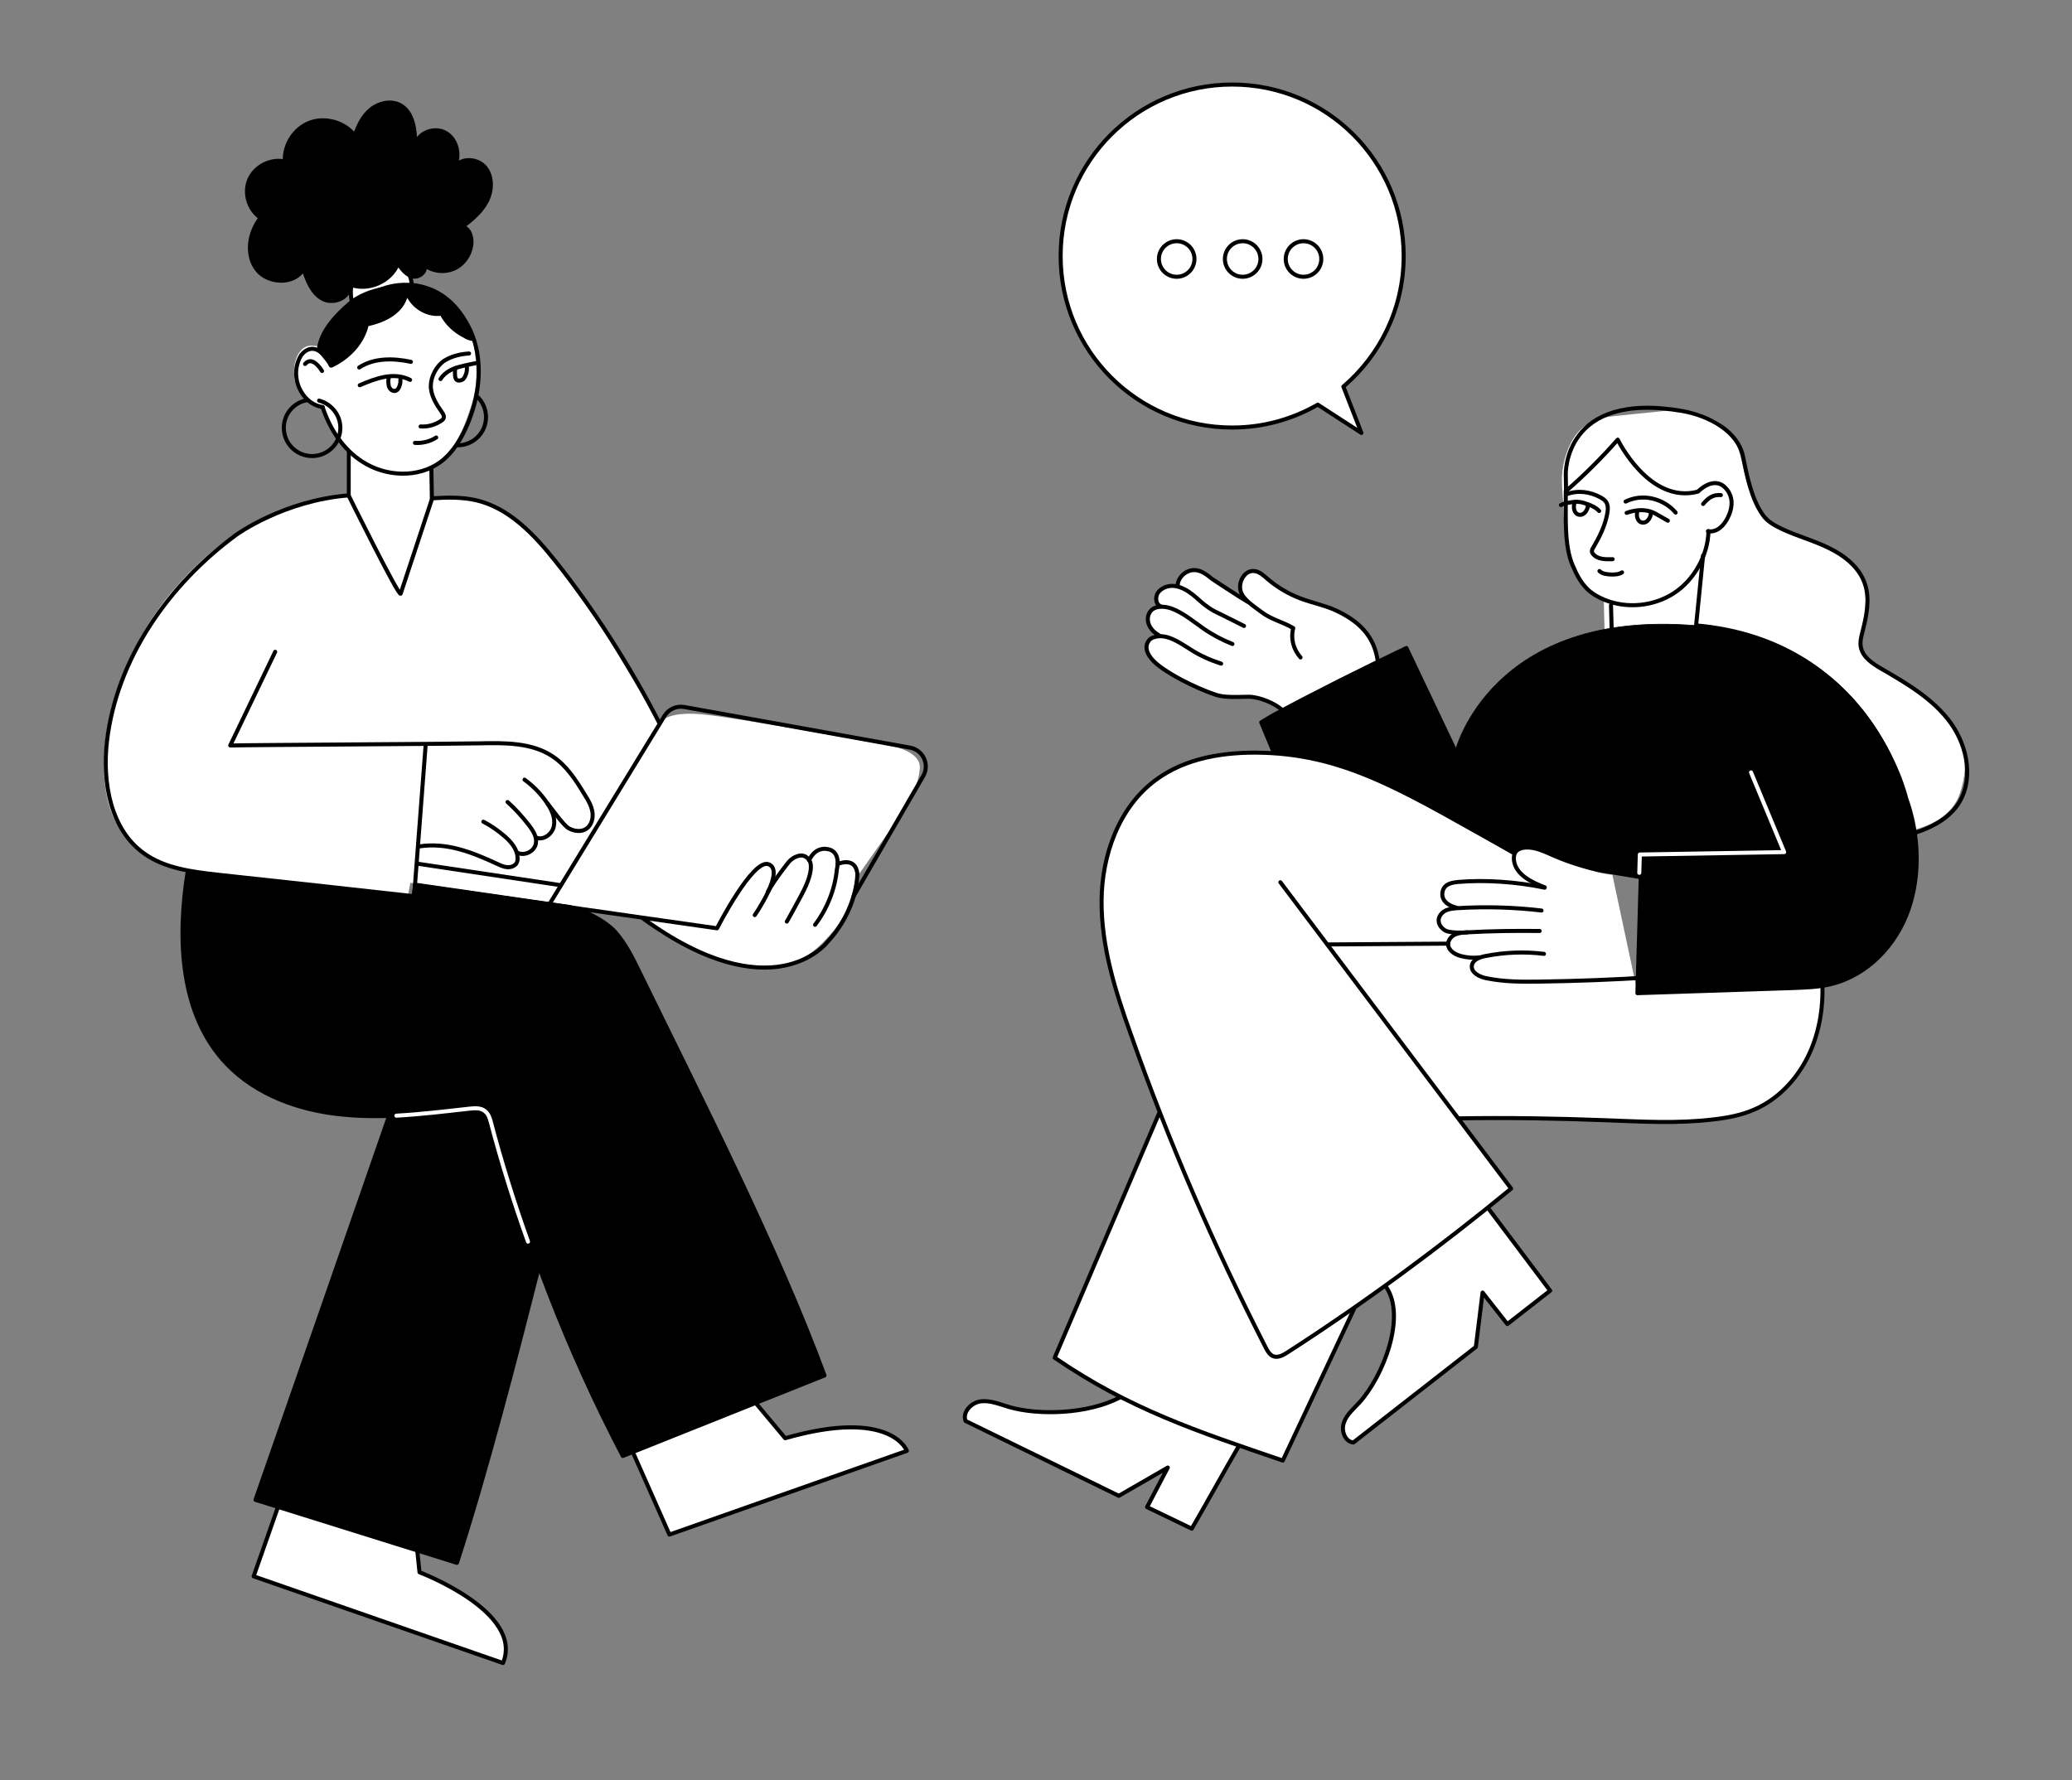
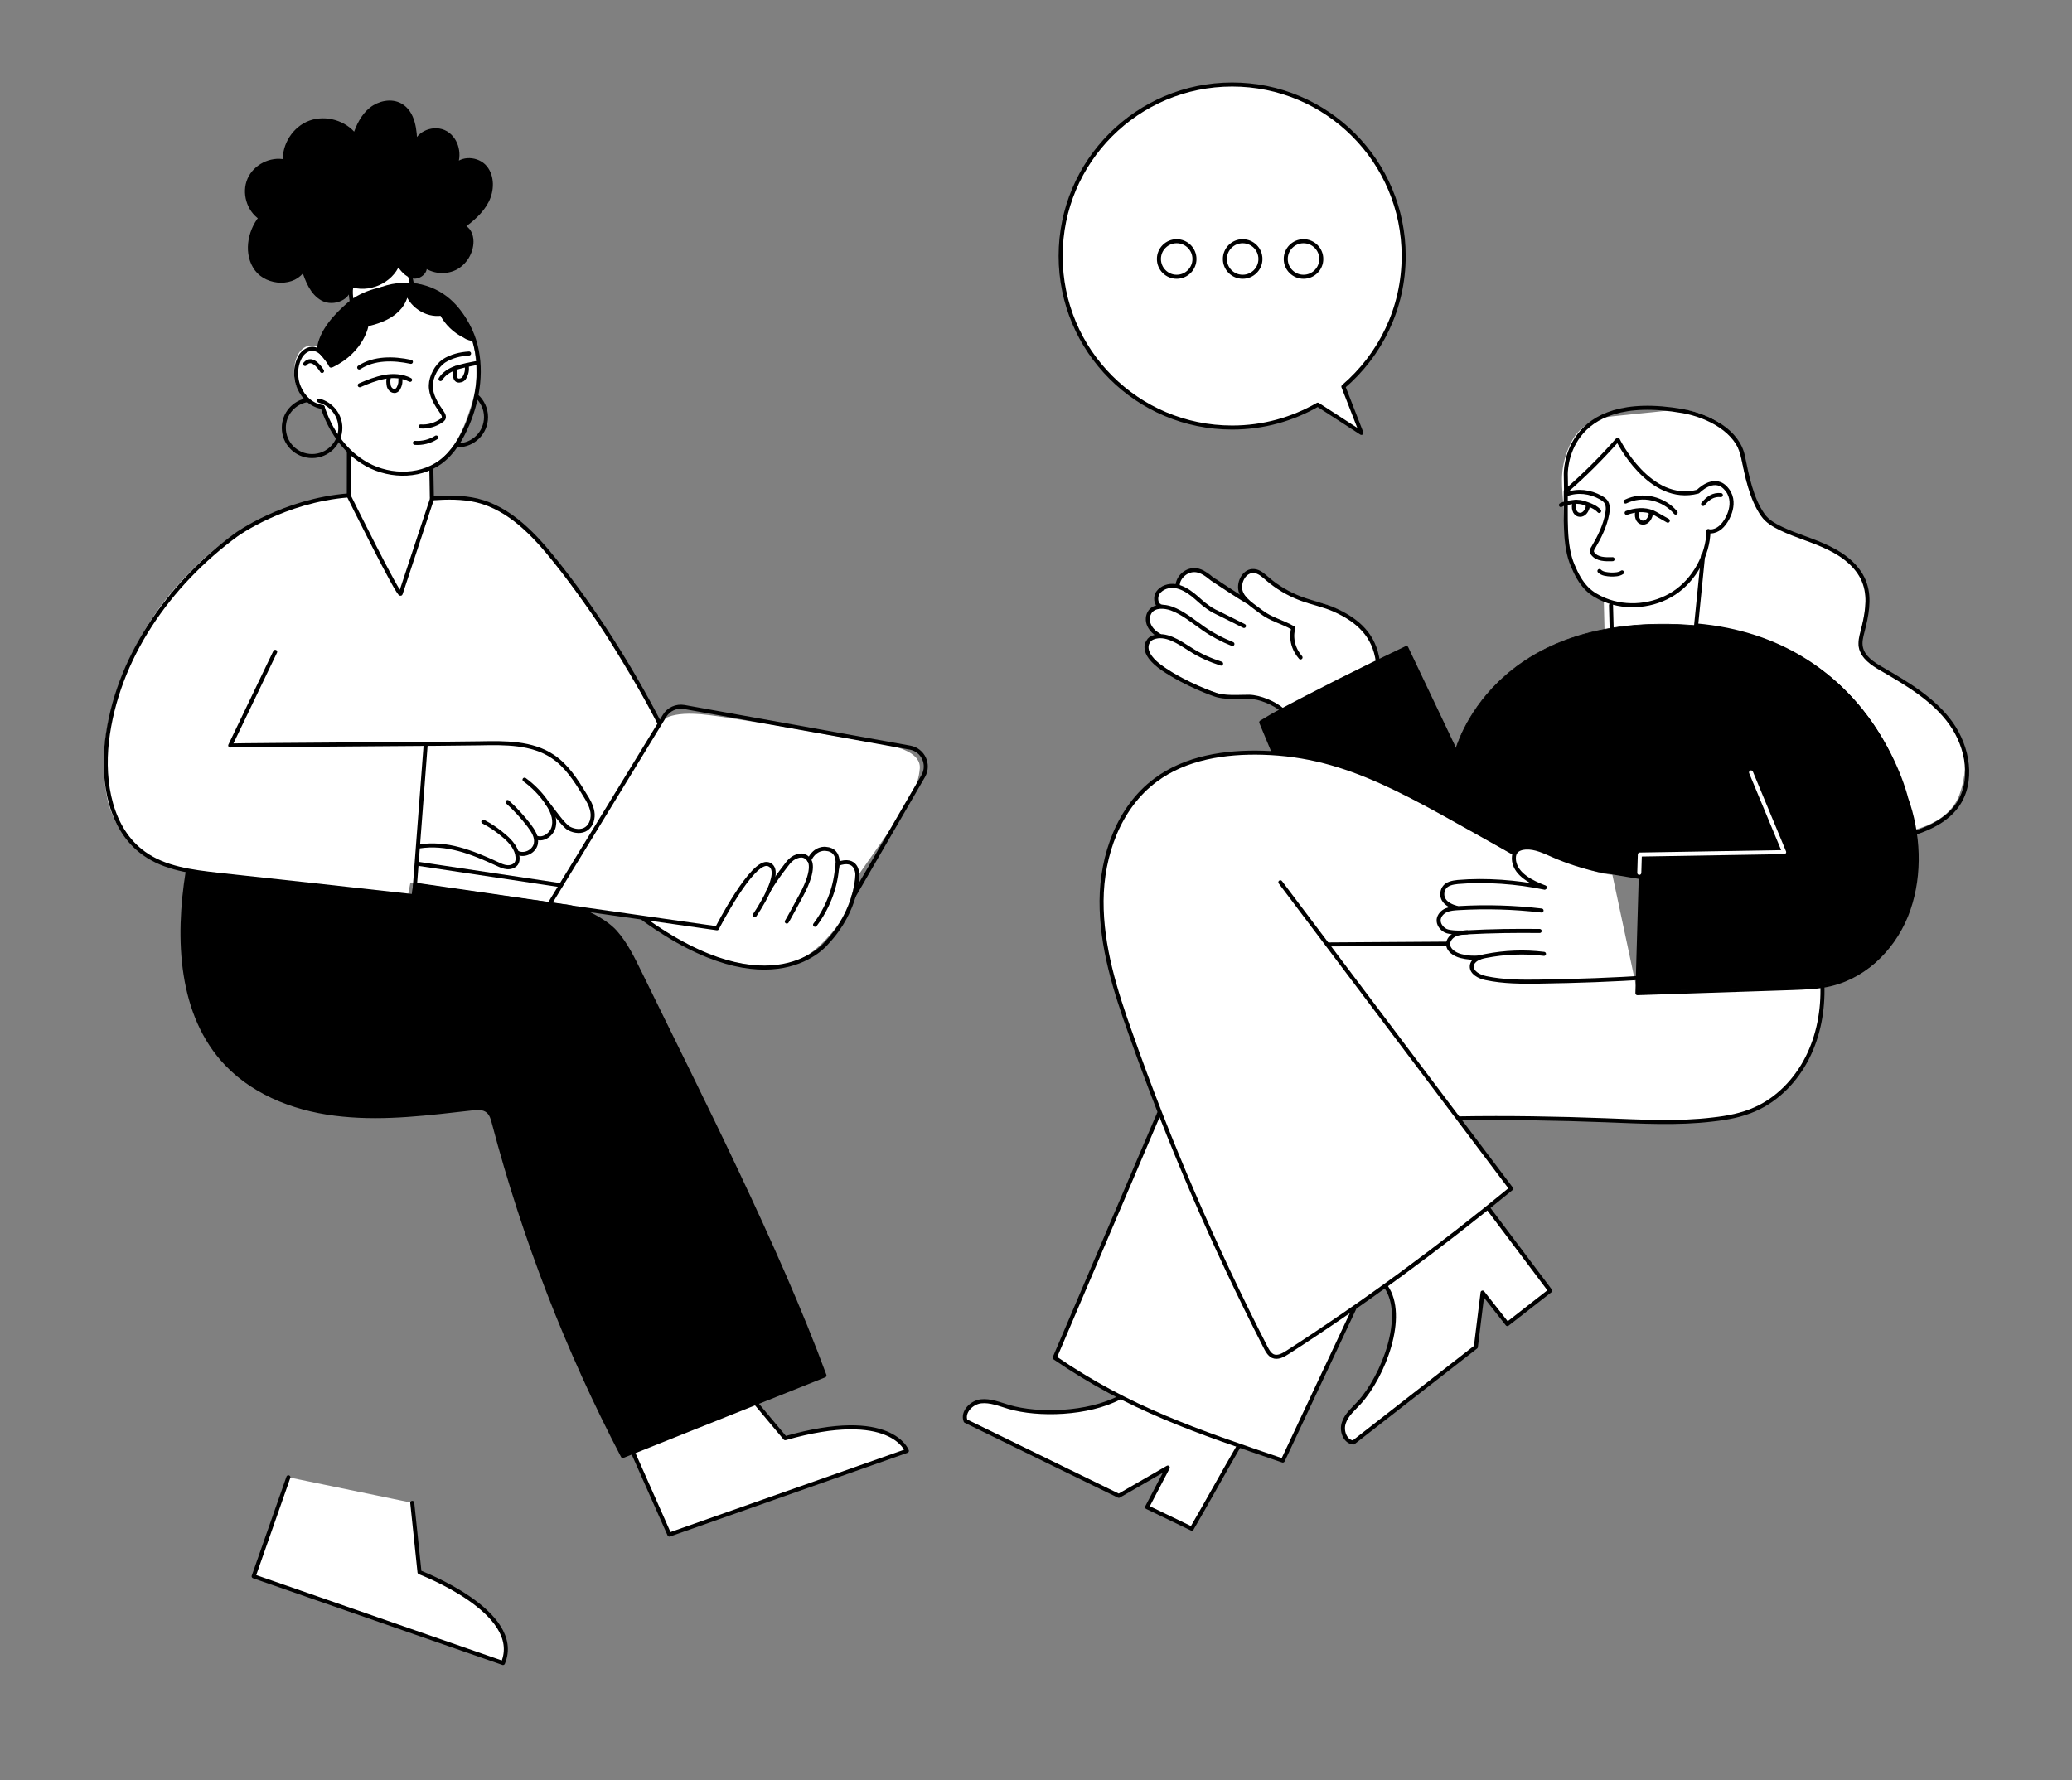
<svg xmlns="http://www.w3.org/2000/svg" id="Слой_1" x="0px" y="0px" viewBox="0 0 769.5 661.2" style="enable-background:new 0 0 769.5 661.2;" xml:space="preserve">
  <rect x="0" y="0" width="769.5" height="661.2" fill="#808080" stroke="none" />
  <style type="text/css"> .st0{display:none;opacity:0.2;} .st1{display:inline;fill:#FFFFFF;} .st2{display:inline;fill:#FFFFFF;stroke:#000000;stroke-width:1.5;stroke-linecap:round;stroke-linejoin:round;} .st3{display:inline;fill:none;stroke:#000000;stroke-width:1.5;stroke-miterlimit:10;} .st4{display:inline;stroke:#000000;stroke-width:1.5;stroke-miterlimit:10;} .st5{display:inline;fill:none;stroke:#FFFFFF;stroke-width:1.5;stroke-miterlimit:10;} .st6{display:inline;fill:#FFFFFF;stroke:#000000;stroke-width:1.5;stroke-miterlimit:10;} .st7{display:inline;stroke:#000000;stroke-width:0.25;stroke-miterlimit:10;} .st8{fill:#FFFFFF;} .st9{fill:#FFFFFF;stroke:#000000;stroke-width:1.5;stroke-linecap:round;stroke-linejoin:round;stroke-miterlimit:10;} .st10{fill:none;stroke:#000000;stroke-width:1.5;stroke-linecap:round;stroke-linejoin:round;stroke-miterlimit:10;} .st11{stroke:#000000;stroke-width:1.5;stroke-linecap:round;stroke-linejoin:round;stroke-miterlimit:10;} .st12{fill:none;stroke:#FFFFFF;stroke-width:1.5;stroke-linecap:round;stroke-linejoin:round;stroke-miterlimit:10;} .st13{stroke:#000000;stroke-width:0.25;stroke-linecap:round;stroke-linejoin:round;stroke-miterlimit:10;} </style>
  <g class="st0">
    <path class="st1" d="M74.2,325.4c0,0-28.6-1.5-34-27.3s7.7-57.4,24.3-76.9s36.8-33,64.7-35.9l-0.1-14.9l0.1-1.9 c0,0-7.7-9.1-9.8-16.1c0,0-8.6-2.8-9.6-9.7s1.8-13,6.6-12.6s10.7,1,10.7,1l3.5-18.6l-0.8-8.3l21.7-7.3l1.8,11.2 c0,0,20.4,8.7,22.9,20.5s0.8,19-0.6,23.4s-3.6,11.2-7.4,16.1c-2.2,2.8-4.8,5.1-7.9,6.9l-0.1,11.4c0,0,24.8-6,44.4,21.2l19.5,27.2 l21.3,35.5c0,0,2-4.6,15.5-3.4c13.5,1.2,69.6,11.6,69.6,11.6s12.1,1.7,11.6,8.5s-4.9,14.1-4.9,14.1L318,328.3 c0,0-1.4,11.2-8.2,19.2s-12.7,13.1-25.8,12.9s-32.9-7.7-41.4-14.8l-6.3-3.9l-83.6-12.1l-0.9,4.8L74.2,325.4z" />
    <path class="st1" d="M706.8,310.9c0,0,17.5-1.5,21.8-14.5s0.5-20.6-7.2-30S701.7,252,701.7,252s-11.1-6-10.8-10.3 s4.2-15.8,1.8-22.8s-9.9-12.7-15.7-15.3s-17.2-5.9-19.9-8.5s-6.8-8.5-8.7-17.9s-4.1-16-11.7-19.8s-12.1-3.9-16.3-3.2 s-23.5,2.2-25,2.9s-8.2,1.5-12.1,10.7s-2.4,14.6-2,23.8s0.3,20.1,7,26.7s7.9,5.7,7.9,5.7l0.3,12.2L706.8,310.9z" />
    <path class="st1" d="M477.4,267.5c0,0-1.1-4.3-8.1-6.2c-4.6-1.1-9.3-1.4-14-0.9c0,0-16-5.3-19.7-8.3s-12-7.1-10-11.6 s5.8-2.7,5.8-2.7s-7.9-4.2-5-8.4s6.3-2.8,6.3-2.8s-6.4-0.6-2-6.7c0,0,4.3-2,7-0.8c0,0-1.1-4.7,3.2-5.5s6.4,0.4,6.4,0.4l16.3,12 l0.6-0.4c0,0-7.2-6.3-2.8-10.5s7.9,0,7.9,0s8.6,7.8,18.2,9.7s18,8.6,19.6,11.2s4.9,7.8,4.4,12.3S477.4,267.5,477.4,267.5z" />
    <path class="st2" d="M457.4,32.6c35.2,0,63.7,28.5,63.7,63.7c0,18.7-8.2,36.4-22.4,48.5l6.7,17.2l-16.2-10.5 c-30.5,17.5-69.5,7-87-23.5c-17.5-30.5-7-69.5,23.5-87C435.3,35.5,446.3,32.6,457.4,32.6L457.4,32.6z" />
    <circle class="st3" cx="483.9" cy="97.4" r="6.6" />
    <circle class="st3" cx="461.3" cy="97.4" r="6.6" />
    <circle class="st3" cx="436.8" cy="97.4" r="6.6" />
    <path class="st2" d="M226.8,522.5l24.2,54.7c6.6-0.8,12.9-3.1,19.2-5.3l70.5-25.1c0.8-0.2,1.6-0.6,2.2-1.2c1.4-1.4,1.1-3.8,0.3-5.6 c-1.9-4-6.1-6.7-10.5-7.7s-8.9-0.7-13.4-0.2c-7.9,1-15.8,2.6-23.5,4.8c-1.5,0.6-3,0.8-4.6,0.7c-2.6-0.4-4.5-2.6-6.2-4.7l-20.6-25.8 " />
    <path class="st2" d="M149.5,553c4.6,10.4,0.5,24.1,5.3,34.9c2.9,6.7,9,11.5,15.2,15.4c4.7,2.9,9.8,5.6,13.1,10.1s4.1,11.4,0.1,15.2 l-94.8-48c8.3-13,11.9-22.1,16.8-36.8" />
    <path class="st4" d="M129.4,107.4c0.6,4.5-5.8,7.1-9.8,4.9s-5.7-6.9-7.1-11.1c-3.3,6-13.3,5.6-17.4,0.1s-2.8-13.8,1.5-19.1 c-5.3-3.6-6.8-10.8-3.2-16.1c2.7-4,7.5-5.9,12.2-4.9c-0.6-7.9,5.4-14.8,13.4-15.4c4.9-0.3,9.6,1.8,12.6,5.8c1.2-3.7,3-7.4,6-9.8 s7.5-3.4,10.9-1.5c4.9,2.7,5.5,9.3,5.5,14.9c0.9-4.7,7.2-7.1,11.4-4.6s5.4,8.4,3.2,12.7c2.4-3.7,8.6-3.3,11.4,0.1s2.6,8.6,0.6,12.5 s-5.5,6.9-9.1,9.5c2.3,0.5,3.4,3.2,3.4,5.5c0,6-4.8,10.9-10.9,11c-2.4,0-4.8-0.8-6.8-2.3c1.2,2.2-1.7,4.8-4.1,4.3s-4.1-2.7-5.6-4.8 c-2.6,6.7-11.1,10.4-17.8,7.8" />
    <path class="st3" d="M130.5,113.8c-0.5-3-0.9-6.4,1-8.7c1-1,2.2-1.8,3.5-2.3c2.3-1,4.6-1.9,6.9-2.6c2.3-0.7,4.9-1.3,7.1-0.2 c3.1,1.6,3.7,5.6,4,9" />
    <path class="st3" d="M118.2,147.4c2.1,10.1,7.5,19.8,16.1,25.4s20.8,6.2,29,0.1c4.6-3.4,7.7-8.6,10-14c4.1-9.8,5.7-21,2.5-31.2 s-11.9-18.8-22.5-20.3c-10.7-1.5-21.6,4.7-27.6,13.7" />
    <path class="st4" d="M150.9,109c-0.2-0.6-0.9-1-1.5-0.9c-6.7-0.3-14.8,1.7-19.9,6.1s-9.6,10.7-10.3,17.4l5,4.6 c11.5-5.6,11.7-14.5,11.7-14.5c15.6-3.3,14.7-12.8,14.7-12.8c1.6,5.8,7.2,9.5,13.1,8.8c1.9,3.6,4.9,6.5,8.6,8.3 c0.9,0.6,1.9,1,2.9,1.1l-1.4-3.8c-3.8-8.4-10.2-14.4-19.3-16c-1.2-0.2-4.7-0.5-5.1,0.7c-0.4,0.9,0.3,1.9,0.9,2.7" />
    <path class="st3" d="M121.8,134.6c-0.9-1.5-2.2-2.7-3.7-3.6c-1-0.5-2.2-0.7-3.3-0.6c-1.4,0.4-2.7,1.5-3.3,2.8 c-3.7,6-1.7,13.9,4.3,17.6c1.4,0.8,2.9,1.4,4.5,1.7" />
    <path class="st3" d="M157.8,277.7c-1.5,19.8-2.8,36.7-4.3,56.5l-72.9-8c-9.6-1-19.6-2.3-27.4-7.9c-12.4-8.9-15.5-26.3-13.7-41.5 c3.6-30.9,23-58.5,48.1-76.9c12.4-8.3,26.8-13.3,41.7-14.6v-16.8" />
    <path class="st3" d="M155.4,315.6c10.3-1.5,19.6,2.1,29.1,6.5c1.1,0.6,2.3,1,3.6,1.2c1.3,0.2,2.5-0.3,3.4-1.3 c0.5-0.7,0.6-1.6,0.5-2.5c-0.2-3-2.4-5.6-4.7-7.6c-2.4-2.1-5.1-4-8-5.5" />
    <path class="st3" d="M191.9,317.9c2.5,1.1,5.5,0,6.6-2.5c0.1-0.3,0.2-0.6,0.3-0.8c0.5-2.5-1-4.8-2.5-6.8c-2.4-3.1-5.1-6.1-8-8.7" />
    <path class="st3" d="M244.6,269.6c-10.9-21.1-23.7-41.1-38.4-59.8c-7.8-9.8-17-19.7-29.2-22.7c-5.5-1.4-11.2-1.2-16.8-0.8 l-0.3-11.9" />
    <path class="st3" d="M283.5,334.8l-3.9,6.6" />
    <path class="st3" d="M282.2,336.9c5-8.9,8.8-13.6,10.5-15.5c0.8-0.9,1.8-1.6,3-2.1c1-0.4,2.1-0.4,3.1,0c0.6,0.3,1.1,0.8,1.5,1.4 c0,0,2.7,2.6-2.9,13l-5.6,10.4" />
    <path class="st3" d="M302.5,344.7L302.5,344.7c4.5-6,7.3-13.1,8.1-20.6c0,0,1.9-7.2-4-7.6c0,0-3.9-0.6-6.2,4.2" />
    <path class="st3" d="M283.5,334.8c0,0,6.5-10.3,0-12.6c-5.9-2.1-20.6,23.5-20.6,23.5L154.1,330" />
    <path class="st3" d="M238.4,342.3c48.2,35.1,68.5,9.2,68.5,9.2c11.7-12.4,11.4-25.6,11.4-25.6s-0.1-6.4-7.3-3.7" />
    <path class="st4" d="M69.5,325c-4,24.9-2.9,53.2,14.5,71.4c11,11.6,27.2,17.3,43.1,18.9s32-0.5,48-2.3c2-0.2,4.3-0.4,5.8,0.9 c1.4,1.1,1.9,2.9,2.3,4.5c11.3,42.9,27.4,84.4,47.9,123.7l74.9-29.9c-17.6-47.7-46.3-103.9-68.6-149.6c-2.6-5.3-5.2-10.7-9.1-15.1 s-13.1-9-19-9.6l-55.3-8l-0.7,4.8L69.5,325z" />
    <path class="st4" d="M199.7,472.2c-8.7,34.4-18.5,68.4-29.4,102.1c-25.5-4.1-50.7-9.4-75.7-16l49.6-142.6l11.5-34.7l57.7,13.3 L199.7,472.2z" />
    <path class="st3" d="M118.7,135.1c-0.7-0.9-1.9-1.2-2.9-0.8c-1,0.5-1.7,1.3-2.1,2.3c-1.3,3-0.8,6.4,1.2,8.9" />
    <path class="st3" d="M113.5,140c2.5-1.5,5.8-0.7,7.3,1.8c0.2,0.3,0.3,0.6,0.4,0.9" />
    <path class="st5" d="M147,415.6c9-0.5,18.1-1.6,27.1-2.6c2-0.2,4.3-0.4,5.8,0.9c1.4,1.1,1.9,2.9,2.3,4.5c3.9,14.8,8.5,29.5,13.7,44 " />
    <path class="st6" d="M204.5,302.3c1.5,1.8,4.5,5.6,6.5,6.7c2,1.2,4.5,1.2,6.6,0.1c1.9-1.3,2.6-4,2.2-6.3c-0.5-2.3-1.5-4.5-2.9-6.4 c-3.2-5.3-6.7-10.7-11.8-14.1c-7.7-5.2-17.8-5.2-27.1-4.9c-7,0.2-85.7,0.6-92.7,0.8l16.7-34.8" />
    <path class="st3" d="M198.9,312.4c2.8,1.2,6.1-1.4,6.6-4.3s-0.8-6-2.5-8.5c-2.3-3.4-5.1-6.3-8.4-8.7" />
    <path class="st3" d="M174,132.6c-3.3,0.1-6.6,1-9.4,2.8c-2.8,2.2-4.6,5.4-4.9,9c-0.1,3.7,2,7,4.1,10c0.5,0.7,1,1.6,0.6,2.4 c-0.2,0.3-0.4,0.5-0.7,0.7c-2.3,1.6-5,2.4-7.8,2.3" />
    <path class="st3" d="M163.3,142c1.2-1.8,3-3.1,5-3.9c2.6-0.9,5.3-1.6,8.1-2" />
    <path class="st3" d="M173.1,137c0.3,1.7,0,3.4-1,4.8c-0.6,0.7-1.5,1-2.3,0.8c-0.7-0.3-1.1-1.1-1-1.8c-0.1-0.9-0.1-1.9,0.1-2.8" />
    <path class="st3" d="M152.1,142.3c-2.9-1.4-6.3-1.8-9.5-1.1c-3.2,0.7-6.2,1.7-9.2,3.1" />
    <path class="st3" d="M144.1,141.4c-0.3,1.1-0.3,2.2,0,3.2c0.2,1.1,1.3,1.9,2.4,1.8c1.1-0.3,1.5-1.6,1.8-2.6c0.2-0.7,0-1.6,0.2-2.3" />
-     <path class="st3" d="M152.3,135.6c-6.5-1.4-13.7-1.5-19.2,2.1" />
    <path class="st3" d="M153.8,165.7c2.8,0.2,5.5-0.5,7.9-2" />
    <path class="st3" d="M118.6,150.3c5.6,1.4,9,7.1,7.5,12.7c-1.4,5.6-7.1,9-12.7,7.5c-5.6-1.4-9-7.1-7.5-12.7c1-4,4.4-7.1,8.5-7.7" />
    <path class="st3" d="M176.7,148.3c4.3,3.9,4.7,10.5,0.8,14.8c-2,2.2-4.8,3.5-7.8,3.5" />
    <path class="st7" d="M562.4,318.3l2.5-1.9l4.2-0.3l4.1,1.4l9.5,4l10.9,3c16,1.3,20.1,5.9,20.1,5.9l-0.2,39.8c0,0,4.3-1.3,43.4-2 s42.2-9.9,51.8-30.3s-4.4-97.7-80.7-104.2s-87.8,46.4-87.8,46.4L522.2,242l-53.8,27.1l4.9,11.9C473.3,281,499.7,278.8,562.4,318.3z " />
    <path class="st1" d="M468.7,280.8c0,0-28.1-2.4-44.5,14s-15.1,37.2-15.3,44.4s3.2,23.3,7,36.1s14.1,38.3,14.1,38.3l-38.6,92 c0,0,36,24.5,84.7,38.2l25.5-54.2c0.3-2.1,1.7-3.9,3.6-4.9c3.3-1.8,55.7-42,55.7-42l-19.4-26.3l64.6,1.4c0,0,35.7,2,48.5-6.1 c12.4-7.7,20.4-20.7,21.7-35.2l0.4-9.3l-63.7,2.9l0.8-39.8c0,0-5.6-3.8-15.1-4.2s-27.7-10.4-32.2-10.2s-4.3,3-4.3,3 s-17.4-10.3-28.7-16.3S496.6,281,468.7,280.8z" />
    <path class="st2" d="M549.6,453.9l20.8,31.3c1.2,0.9,1.3,2.6,0.4,3.8c-0.3,0.3-0.6,0.6-0.9,0.7l-11,8.5c-0.9,0.9-2.1,1.4-3.4,1.5 c-1.7-0.1-2.8-1.6-4.1-2.7c-3.5-2.9-8.7-2.4-11.6,1.1c-1.4,1.7-2,3.8-1.9,5.9c0.3,3.2,2.3,6.4,1,9.3c-0.6,1.1-1.5,2-2.5,2.7 L506,541c-1.6,1.3-3.5,2.7-5.6,2.6c-3.5-0.3-5.1-4.9-3.9-8.2s4-5.6,6.4-8.2c10-11,11.2-29,2.6-41.2" />
    <path class="st2" d="M456.5,537.5l-17.2,29.9c-0.6,1-1.3,2.1-2.4,2.3c-0.8,0-1.6-0.2-2.3-0.6l-13.6-6.6c-1.2-0.6-2.6-1.3-3.1-2.6 c-0.7-1.7,0.2-3.5,0.6-5.3c1.1-4.8-1.9-9.7-6.8-10.8c-2.3-0.5-4.6-0.1-6.6,1c-3,1.8-5.1,5.4-8.6,5.4c-1.4-0.1-2.7-0.5-3.9-1.1 l-39-17.6c-2.1-0.9-4.4-2.1-5.2-4.2c-1.4-3.5,2.3-7.3,6.1-7.8s7.4,1.2,11.1,2.3c11.7,3.4,31.9,2.5,44.5-4.2" />
    <path class="st3" d="M581.2,183.7c0.1,9.4-0.7,20.2,2.6,27.7c1.2,3.2,3,6.1,5.3,8.6c1.9,1.8,4.1,3.2,6.5,4.1 c8.5,3.4,18.1,2.4,25.8-2.5c7.7-5.2,12.4-13.7,12.8-23" />
    <path class="st3" d="M630.3,183.9c7.3-6.6,11.2-0.6,11.2-0.6c1.5,3.8,1.2,8.1-0.9,11.6c-1.5,2.4-4.1,4.5-6.9,4" />
    <path class="st3" d="M675.4,318.4l-61.9,2.6v49.1l51.9-1.8c4.9,0,9.8-0.5,14.6-1.5c13.5-3.3,24.2-14.6,28.7-27.8s3.3-27.8-1.5-40.9 s-12.7-24.8-21.5-35.5c-3.5-4.5-7.5-8.6-11.8-12.3c-13.9-11.3-32.3-15.1-50.1-17.1l0.7-14.5" />
    <path class="st3" d="M612.8,364.3c-13.7,0.9-27.4,1.4-41.2,1.6c-6.7,0.1-13.5,0.1-20.1-1.3c-2.4-0.5-5.4-2-5.2-4.5 c0.2-2.3,2.8-3.3,5.1-3.8c7.1-1.4,14.5-1.7,21.7-0.8" />
    <path class="st3" d="M549.3,356.9c-2.3,0.3-4.7,0.1-7-0.5c-2.3-0.6-4.8-2.3-4.7-4.6c0.2-1.5,1.2-2.9,2.6-3.4 c1.4-0.5,2.9-0.8,4.5-0.8c9-0.5,17.9-0.6,26.9-0.5" />
    <path class="st3" d="M541.8,347.6c-1.7,0.3-3.5,0-5.1-0.7c-1.6-0.8-2.6-2.4-2.6-4.2c0.3-1.6,1.4-2.9,2.9-3.4c1.5-0.5,3-0.8,4.6-0.8 c10.3-0.6,20.6-0.3,30.8,0.9" />
    <path class="st3" d="M540.5,338.8c-1.5-0.8-2.8-1.8-3.9-3.1c-1.1-1.3-1.3-3.2-0.5-4.7c1-1.6,3.2-2,5.1-2.2 c10.3-0.9,20.7-0.3,30.8,1.8" />
    <path class="st3" d="M573.4,330.9c-4.9-1.9-10.5-4.6-11.4-9.7c-0.3-1.2-0.1-2.5,0.6-3.5c1-1,2.3-1.6,3.7-1.6 c3.6-0.2,7,1.5,10.2,2.9c5.5,2.4,11.2,4.2,17,5.5c7,1.5,12.8,1.8,19.3,4.7" />
    <path class="st3" d="M540.2,280.1L522.2,242c-16.6,7.9-33,16.1-49.3,24.8c-1.6,0.9-3.4,1.9-4.2,3.5l4.6,11" />
    <path class="st3" d="M511.5,246.9c-1.3-9.6-7.2-15.2-16.1-19.2c-4-1.8-8.4-2.6-12.6-4.2c-4.5-1.7-8.7-4.2-12.4-7.3 c-1.5-1.3-3.1-2.8-5-2.9c-3.4-0.3-5.8,3.9-5,7.3s4.9,5.7,7.6,7.8c3.9,3,7.7,3.6,12,6.1c-1,3.8,0,7.9,2.7,10.9" />
    <path class="st3" d="M453.3,247.8c-4-1.3-7.8-3-11.4-5.3c-4.3-2.7-9.2-6.2-13.9-4.4c-0.7,0.2-1.3,0.7-1.7,1.4c0,0-3.6,4.1,5.4,10.2 c6,3.9,12.4,7.1,19.1,9.5c3.7,1.4,8.9,0.9,12.9,1c4.6,0.4,8.9,2.1,12.5,5" />
    <path class="st3" d="M430.4,237.3c-1.6-0.8-3-2.2-3.8-3.8c-0.8-1.7-0.6-3.7,0.5-5.2c1.8-2.2,5.1-2,7.8-1.1c4.4,1.6,8.1,4.8,12,7.5 c3.3,2.3,6.9,4.2,10.7,5.7" />
    <path class="st3" d="M431,226.9c-1.5-0.8-2.1-3.9-1.1-5.4c1.5-2,4-3,6.5-2.5c2.4,0.5,4.7,1.6,6.5,3.2c1.9,1.5,3.6,3.3,5.7,4.7 c1.6,1,3.2,1.9,4.9,2.7l8.4,4.2" />
-     <path class="st3" d="M437.1,218.9c0.3-3.5,3.3-6.2,6.9-5.9c0,0,0.1,0,0.1,0c2.2,0.3,4.1,1.8,5.8,3.2c5.4,4.3,11.1,8.2,17,11.8" />
    <path class="st3" d="M561.9,318c-38.7-21.5-61-36.4-93.2-37.2c-14-0.4-28.7,1.8-39.9,10.2c-13.6,10.1-19.9,27.9-20,44.8 s5.1,33.5,10.8,49.4c14.1,40,30.8,78.9,50.2,116.6c0.5,1.3,1.4,2.4,2.6,3.1c1.8,0.8,3.8-0.3,5.5-1.4c28.8-18.6,56.6-38.9,83-60.8 l-85.7-113.8" />
    <path class="st3" d="M676.6,367.2c0.4,9.3-1.5,18.6-5.5,27c-4.2,8.3-11,15.4-19.4,19.1c-5,2.1-10.2,3.3-15.6,3.9 c-13.2,1.6-26.5,0.8-39.8,0.3c-18.1-0.7-36.3-1-54.5-0.8" />
    <path class="st3" d="M430.3,414.6l-38.8,90.9c27.8,19.1,52.8,27.3,84.7,38.2l26.5-56.4" />
    <path class="st3" d="M624.6,154c9.6,1,20.4,7.4,22.3,16.9c1.5,7.3,3.1,15.7,7.4,21.8c1.8,2.2,4.1,3.9,6.7,5 c5.8,2.8,12.1,4.4,17.9,7.3s11.3,7.2,13.3,13.3c1.9,5.7,0.6,11.9-0.9,17.7c-0.6,1.9-0.8,3.8-0.6,5.8c0.7,3.7,4.3,6.1,7.6,8 c9.5,5.5,19.3,11.3,25.8,20.2s8.7,21.9,2.2,30.8c-3.7,5-9.5,8-15.4,10" />
    <path class="st3" d="M624.6,154l-24,2.7c0,0-17.6-1.2-19.5,20.9l0.1,6.1c6.8-5.9,13.3-12.3,19.2-19.1c0,0,11.8,24.2,29.8,19.3" />
    <path class="st3" d="M639.7,185.4c-2.8-0.3-5.6,0.8-7.4,3" />
    <path class="st3" d="M536.4,291.7c4-13.9,11-27.1,21.4-37.1s22.6-17.8,37-17.9" />
    <path class="st3" d="M581,185.1c4.3-1.6,9.1-1.3,13.2,0.9c0.7,0.3,1.3,0.8,1.8,1.4c1,1.3,0.9,3,0.7,4.6c-0.8,4.5-2.9,8.7-5.2,12.6 c-0.3,0.4-0.5,0.9-0.5,1.5c0.1,0.2,0.2,0.5,0.3,0.7c1.6,2.2,4.7,2.3,7.4,2.1" />
    <path class="st3" d="M593.8,213.3c1.1,1.1,2.8,1.2,4.3,1.3c1.4,0.2,2.8-0.1,4.1-0.8" />
    <path class="st3" d="M603.8,191.8c3.1-1.1,6.7-1.5,9.7-0.2c0.6,0.3,1.3,0.6,1.9,1l3.7,2.1" />
    <path class="st3" d="M607.8,191c-0.2,0.8-0.2,1.7,0,2.6c0.2,0.9,0.9,1.5,1.8,1.8c1.1,0.1,2.2-0.5,2.6-1.5c0.5-0.8,0.6-1.8,0.5-2.7" />
    <path class="st3" d="M584.4,188.2c-0.2,0.8-0.2,1.7,0,2.6c0.2,0.9,0.9,1.5,1.8,1.8c1.1,0.1,2.2-0.5,2.6-1.5 c0.4-0.8,0.6-1.8,0.5-2.7" />
    <path class="st3" d="M579.4,188.9c1.4-0.6,2.8-1,4.3-1.1c0.6-0.1,1.3-0.1,1.9-0.1c1.2,0.1,2.4,0.3,3.5,0.8c1.7,0.5,3.2,1.4,4.5,2.6 " />
    <path class="st3" d="M603.5,187.5c6.4-3.1,14-1.4,18.5,4.1" />
    <line class="st3" x1="595.8" y1="224.5" x2="596.2" y2="239.4" />
    <path class="st3" d="M204,336.8l42.6-69.8c1.5-2.5,4.4-3.8,7.3-3.3l83.9,15.1c3.8,0.7,6.4,4.4,5.7,8.2c-0.1,0.8-0.4,1.6-0.8,2.3 l-25.8,44.8" />
    <line class="st3" x1="154.1" y1="322.1" x2="208.1" y2="330" />
    <line class="st3" x1="492.8" y1="352" x2="537.6" y2="351.8" />
  </g>
  <g>
    <path class="st8" d="M73.8,323.7c0,0-28.6-1.5-34-27.3s7.7-57.4,24.3-76.9s36.8-33,64.7-35.9l-0.1-14.9l0.1-1.9 c0,0-7.7-9.1-9.8-16.1c0,0-8.6-2.8-9.6-9.7s1.8-13,6.6-12.6c4.9,0.4,10.7,1,10.7,1l3.4-18.6l-0.8-8.3l21.7-7.3l1.8,11.2 c0,0,20.4,8.7,22.9,20.6c2.4,11.9,0.8,19-0.6,23.4c-1.4,4.3-3.6,11.2-7.4,16.1c-3.8,4.9-7.9,6.9-7.9,6.9l-0.1,11.4 c0,0,24.8-6,44.4,21.2s19.5,27.2,19.5,27.2l21.3,35.5c0,0,2-4.6,15.5-3.4c13.4,1.2,69.6,11.6,69.6,11.6s12.1,1.7,11.6,8.5 c-0.5,6.8-4.9,14.1-4.9,14.1l-19.1,27.2c0,0-1.4,11.2-8.2,19.2s-12.8,13.1-25.9,12.9c-13.1-0.2-32.9-7.7-41.4-14.8L236,340 l-83.6-12.1l-0.9,4.8L73.8,323.7z" />
    <path class="st8" d="M706.1,309.1c0,0,17.5-1.5,21.8-14.5c4.3-12.9,0.5-20.6-7.1-30c-7.7-9.4-19.7-14.5-19.7-14.5 s-11.1-6-10.8-10.3c0.3-4.2,4.2-15.8,1.8-22.8c-2.4-7-9.9-12.8-15.7-15.3s-17.2-5.9-19.9-8.5c-2.7-2.6-6.8-8.5-8.7-17.9 c-1.9-9.4-4.1-16-11.7-19.7c-7.7-3.7-12.1-3.9-16.3-3.2s-23.5,2.2-25,2.9s-8.2,1.5-12.1,10.7s-2.4,14.6-2,23.8 c0.3,9.2,0.3,20.1,7,26.7c6.6,6.6,7.9,5.7,7.9,5.7l0.3,12.2L706.1,309.1z" />
    <path class="st8" d="M477.9,265.9c0,0-1.1-4.3-8.1-6.2c-7-1.9-14-0.9-14-0.9s-16-5.3-19.7-8.3c-3.7-3-12-7.1-10-11.6 c2-4.4,5.8-2.7,5.8-2.7s-7.9-4.2-5-8.4c2.9-4.3,6.3-2.8,6.3-2.8s-6.4-0.6-2-6.7c0,0,4.3-2,7-0.8c0,0-1.1-4.7,3.2-5.5 c4.3-0.9,6.4,0.4,6.4,0.4l16.3,12l0.6-0.3c0,0-7.2-6.3-2.8-10.5s7.9,0,7.9,0s8.6,7.8,18.2,9.7c9.6,1.9,18,8.6,19.6,11.2 c1.5,2.6,4.9,7.7,4.4,12.3C511.8,251.5,477.9,265.9,477.9,265.9z" />
    <g>
      <path class="st9" d="M457.6,31.4c35.2,0,63.7,28.5,63.7,63.7c0,19.4-8.7,36.8-22.4,48.5l6.7,17.2l-16.2-10.5 c-9.4,5.4-20.2,8.5-31.8,8.5c-35.2,0-63.7-28.5-63.7-63.7S422.4,31.4,457.6,31.4z" />
      <g>
        <circle class="st10" cx="484.1" cy="96.2" r="6.6" />
        <circle class="st10" cx="461.5" cy="96.2" r="6.6" />
        <circle class="st10" cx="437" cy="96.2" r="6.6" />
      </g>
    </g>
    <g>
      <path class="st9" d="M226.2,519.5c7.5,16.8,14.9,33.6,22.4,50.5l88.2-31.1c0,0-5.7-16-45.2-4.7l-21.7-25.9" />
      <path class="st9" d="M153.1,558.2l2.7,25.8c0,0,38.9,14.7,31,33.7l-92.6-32.2l12.9-36.8" />
      <path class="st11" d="M129.6,106.1c0.6,4.5-5.8,7.1-9.8,4.9s-5.7-6.9-7.1-11.1c-3.3,6-13.3,5.6-17.4,0.1s-2.8-13.7,1.5-19.1 c-4.5-3-6.3-9.3-4.2-14.2c2.1-4.9,8-7.9,13.2-6.7c-0.4-6.2,3.6-12.4,9.4-14.5s12.9,0,16.6,4.9c1.2-3.7,3-7.4,6-9.8 c3-2.4,7.5-3.4,10.9-1.5c4.8,2.7,5.5,9.3,5.5,14.9c0.9-4.7,7.2-7.1,11.4-4.6s5.4,8.4,3.2,12.7c2.5-3.7,8.6-3.3,11.4,0.1 c2.8,3.4,2.6,8.6,0.6,12.5c-2,3.9-5.5,6.9-9.1,9.5c2.3,0.5,3.4,3.1,3.4,5.5c0,4.1-2.5,8.1-6.1,9.9c-3.7,1.8-8.3,1.3-11.5-1.2 c1.2,2.2-1.7,4.8-4.1,4.3c-2.5-0.5-4.1-2.7-5.6-4.8c-2.6,6.7-11.1,10.4-17.8,7.8" />
      <path class="st10" d="M130.7,112.5c-0.5-3-0.9-6.4,1-8.7c0.9-1.1,2.2-1.7,3.5-2.3c2.3-1,4.6-1.9,6.9-2.6c2.3-0.7,4.9-1.3,7.1-0.2 c3.1,1.6,3.7,5.6,4,9" />
      <path class="st10" d="M119.8,151.2c2.7,8.2,7.6,15.7,14.8,20.3c8.6,5.6,20.7,6.2,29,0.1c4.6-3.4,7.7-8.6,10-14 c4.1-9.8,5.7-21,2.5-31.2s-11.9-18.9-22.4-20.4c-10.7-1.5-21.6,4.7-27.6,13.7" />
      <path class="st11" d="M151.1,107.7c-0.3-0.8-0.9-0.9-1.5-0.9c-6.7-0.3-14.8,1.7-19.9,6.1c-5.1,4.4-10.5,10.2-11.3,16.9l4.9,5.9 c11.5-5.6,12.9-15.2,12.9-15.2c15.6-3.3,14.7-12.8,14.7-12.8c1.4,5.6,7.4,9.7,13.1,8.8c1.9,3.6,4.9,6.5,8.6,8.3c0,0,1.1,0.9,3,1.1 l-1.4-3.8c-3.8-8.4-10.2-14.4-19.3-16c-1.2-0.2-4.7-0.5-5.1,0.6c-0.4,0.9,0.3,1.9,1,2.7" />
      <path class="st10" d="M119.8,151.2c-4.1-0.7-7-3.4-8.7-7.2s-1.5-8.4,0.7-12c0,0,5-7.5,11.1,3.8" />
      <path class="st10" d="M129.5,184.1" />
      <path class="st10" d="M158.1,276.4c-1.5,19.8-2.8,36.7-4.3,56.5c-24.3-2.7-48.6-5.4-72.9-8c-9.6-1.1-19.6-2.3-27.4-7.9 C41,308.1,38,290.7,39.7,275.5c3.6-30.9,23-58.5,48.1-76.9c0,0,17.5-12.7,41.7-14.6l0-16.1" />
      <path class="st10" d="M155.6,314.4c10.3-1.6,19.6,2.1,29.1,6.5c1.1,0.5,2.3,1.1,3.6,1.2c1.3,0.1,2.6-0.3,3.4-1.3 c0.5-0.7,0.6-1.6,0.5-2.5c-0.2-3-2.4-5.6-4.7-7.6c-2.4-2.1-5.1-4-8-5.5" />
      <path class="st10" d="M192.1,316.7c2.6,1.4,6.3-0.4,6.9-3.3c0.5-2.5-1-4.8-2.5-6.8c-2.4-3.1-5.1-6.1-8-8.7" />
      <path class="st10" d="M244.8,268.4c-10.5-20.4-24.1-41.9-38.4-59.8c-7.8-9.8-17-19.7-29.2-22.7c-5.5-1.3-11.2-1.2-16.8-0.8 l-0.2-11.1" />
      <path class="st10" d="M279.4,340.2" />
      <path class="st10" d="M283.7,333.5" />
      <path class="st10" d="M292.2,342.3c0,0-0.2,0.6,5.4-9.8c5.6-10.4,2.9-13,2.9-13c-0.4-0.6-0.9-1.1-1.5-1.4c-1-0.5-2.1-0.4-3.1,0 c-1.2,0.4-2.2,1.2-3,2.1c0,0-5,6.2-7.7,11" />
      <path class="st10" d="M302.7,343.5C302.8,343.5,302.8,343.5,302.7,343.5c4.5-6,7.4-13.2,8.1-20.6c0,0,1.9-7.2-4.1-7.6 c0,0-3.9-0.7-6.2,4.2" />
      <path class="st10" d="M280.3,339.9c0,0,11.5-16.6,5.1-18.9c-5.9-2.1-19.1,23.8-19.1,23.8l-112-16" />
      <path class="st10" d="M238.6,341c48.2,35.1,68.4,9.2,68.4,9.2c11.7-12.4,11.4-25.6,11.4-25.6s-0.1-6.4-7.3-3.7" />
      <path class="st11" d="M69.7,323.8c-4,24.9-2.9,53.2,14.5,71.4c11.1,11.6,27.2,17.3,43.1,18.8c16,1.6,32-0.5,48-2.3 c2-0.2,4.2-0.4,5.8,0.9c1.4,1.1,1.9,2.9,2.3,4.5c11.3,42.9,27.4,84.5,47.9,123.7l74.9-29.9c-17.6-47.7-46.3-103.9-68.6-149.6 c-2.6-5.3-5.2-10.7-9.1-15.1s-13.2-9.1-19-9.6l-55.3-8l-0.7,4.8L69.7,323.8z" />
-       <path class="st11" d="M169.7,580.5c10.9-33.7,21.6-75.2,30.3-109.5l13.7-77.9l-57.7-13.3l-11.5,34.7 c-16.5,47.5-33,95.1-49.6,142.6L169.7,580.5z" />
-       <path class="st12" d="M147.2,414.4c9.1-0.5,18.1-1.6,27.1-2.6c2-0.2,4.2-0.4,5.8,0.9c1.4,1.1,1.9,2.9,2.3,4.5 c3.9,14.8,8.5,29.5,13.7,44" />
      <path class="st9" d="M203.2,298.3c1.5,1.7,6,8.3,8.1,9.4c2,1.1,4.7,1.4,6.5,0.1c1.9-1.3,2.6-4,2.2-6.3c-0.4-2.3-1.6-4.4-2.9-6.4 c-3.2-5.3-6.7-10.7-11.8-14.1c-7.7-5.2-17.8-5.1-27.1-4.9c-7,0.2-85.7,0.6-92.7,0.8l16.7-34.8" />
      <path class="st10" d="M199.1,311.1c2.8,1.2,6.1-1.4,6.6-4.3c0.6-3-0.8-6-2.5-8.5c-2.2-3.3-5.1-6.3-8.4-8.7" />
    </g>
    <path class="st10" d="M174.2,131.3c-3.3,0.2-6.6,1-9.4,2.8c-2.7,1.9-4.7,5.7-4.8,9c-0.1,3.7,2,7,4.1,10c0.5,0.7,1,1.6,0.6,2.4 c-0.2,0.3-0.4,0.5-0.7,0.7c-2.3,1.6-5.1,2.4-7.8,2.2" />
    <path class="st10" d="M163.6,140.8c1.1-1.8,3-3.1,5-3.9c2-0.8,6-1.6,8.1-2" />
    <path class="st10" d="M173.3,135.7c0.3,1.7,0,3.3-1,4.8c-0.5,0.7-1.6,1-2.3,0.8c-0.7-0.2-1-1.1-1-1.8c0,0-0.2-2.1,0.2-2.8" />
    <path class="st10" d="M152.3,141.1c-2.9-1.5-6.3-1.7-9.5-1.1c-3.2,0.6-6.2,1.8-9.2,3.1" />
    <path class="st10" d="M144.4,140.2c-0.3,1.1-0.2,2.1,0,3.2c0.3,1.1,1.3,2,2.4,1.8c1.1-0.3,1.5-1.5,1.8-2.6c0.2-0.7,0-1.6,0.2-2.3" />
    <path class="st10" d="M152.6,134.4c-6.5-1.4-13.7-1.5-19.2,2.1" />
    <path class="st10" d="M154.1,164.5c2.7,0.2,5.6-0.5,7.9-2" />
    <path class="st10" d="M118.5,148.8c4.5,1.2,7.9,5.3,7.9,10.1c0,5.8-4.7,10.5-10.5,10.5c-5.8,0-10.5-4.7-10.5-10.5 c0-5.2,3.8-9.5,8.8-10.3" />
    <path class="st10" d="M177,147.1c2.1,1.9,3.5,4.7,3.5,7.8c0,5.8-4.7,10.5-10.5,10.5" />
    <path class="st13" d="M562.6,317l2.6-1.9l4.2-0.3l4.1,1.4l9.5,4l10.9,3c16,1.3,15.2,3.6,15.2,3.6l-0.9,42.1c0,0,9.9-1.4,49-2 s42.2-9.9,51.7-30.3s-2.6-97.7-78.8-104.2c-76.3-6.5-89.6,46.4-89.6,46.4l-18.1-38.1l-53.9,27.6l4.9,11.9 C473.4,280.2,499.9,277.6,562.6,317z" />
    <g>
      <g>
        <path class="st8" d="M598.8,324.9c-9.4-0.4-27.7-10.3-32.2-10.1c-4.5,0.2-4.3,3-4.3,3s-17.4-10.3-28.7-16.3s-36.8-21.7-64.7-21.9 c0,0-28.1-2.4-44.5,14s-15.1,37.3-15.3,44.4c-0.2,7.1,3.2,23.3,7,36.1c3.7,12.8,14.1,38.3,14.1,38.3l-38.6,92 c0,0,36,24.5,84.7,38.2l25.5-54.2c0,0,0.3-3.1,3.6-4.9s55.7-42,55.7-42l-19.4-26.3l64.6,1.4c0,0,35.7,2,48.5-6.1 c12.8-8.2,20.2-20.4,21.7-35.2l0.4-9.3l-68.7,3" />
        <path class="st9" d="M514.7,477.9c7.7,10.9-0.9,33.2-9.9,43.1c-2.1,2.3-4.7,4.4-5.7,7.4c-1.1,3,0.4,7.1,3.5,7.4l45.5-35.5 l2.5-20.2l9.2,11.7l15.9-12.4l-23-30.6" />
        <path class="st9" d="M415.8,519.1c-11.8,6.2-30.2,6.7-41.1,3.5c-3.4-1-6.9-2.5-10.4-2.1c-3.5,0.4-7,4-5.7,7.3l56.9,27.8 l18.2-10.5l-7.7,14.7l16.6,8c5.4-9.3,11.9-21.1,17.3-30.4" />
        <path class="st10" d="M581.5,182.4c0.1,9.4-0.7,20.2,2.6,27.7c1.3,3.1,2.9,6.2,5.3,8.6c1.8,1.8,4.1,3.1,6.5,4.1 c8.3,3.4,18.3,2.4,25.8-2.5c7.5-4.9,12.6-14.1,12.8-23" />
        <path class="st10" d="M634.3,197.3c2.8,0.5,5.1-1.3,6.6-3.7c0,0,5.1-7.3-0.3-12.6c-4.4-4.3-10,1.6-10,1.6 c-18.1,4.8-29.8-19.3-29.8-19.3c-6,6.8-12.4,13.2-19.2,19.1l-0.1-6.1c0,0-1.1-31.4,43.5-23.6c9.5,1.7,20.4,7.4,22.3,16.8 c1.5,7.3,3.1,15.7,7.4,21.8c1.6,2.3,4.2,3.8,6.7,5c5.8,2.8,12.1,4.4,17.9,7.3c5.8,2.8,11.3,7.2,13.3,13.3 c1.9,5.7,0.6,11.9-0.9,17.7c-0.5,1.9-1,3.9-0.6,5.8c0.7,3.7,4.3,6.1,7.6,8c9.5,5.5,19.4,11.3,25.8,20.2s8.7,21.9,2.2,30.8 c-3.7,5-9.5,8-15.4,9.9" />
        <path class="st10" d="M675.6,317.1l-66.1,3.5l-1.4,48.3c17.3-0.6,40.2-1.3,57.5-1.9c4.9-0.2,9.8-0.3,14.5-1.5 c13.5-3.3,24.2-14.6,28.7-27.8c4.5-13.1,3.8-28.1-0.9-41.2c0,0-13.6-58.6-78-64.2l2.6-26" />
        <path class="st10" d="M613,363c-13.7,0.9-27.4,1.4-41.1,1.6c-6.7,0.1-13.5,0.1-20.1-1.3c-2.4-0.5-5.4-2-5.2-4.5 c0.2-2.3,2.9-3.3,5.1-3.7c7.1-1.4,14.5-1.7,21.7-0.8" />
        <path class="st10" d="M549.5,355.6c-2.3,0.3-4.7,0.1-7-0.5c-2.3-0.6-4.8-2.2-4.7-4.6c0.1-1.5,1.3-2.8,2.6-3.4 c1.4-0.6,2.9-0.7,4.5-0.8c9-0.5,18-0.6,26.9-0.5" />
        <path class="st10" d="M544.9,346.3c-1.7,0.2-6.5,0.2-8-0.6c-1.6-0.8-2.8-2.5-2.6-4.2c0.2-1.5,1.4-2.8,2.8-3.4 c1.4-0.6,3-0.7,4.6-0.8c10.3-0.6,20.6-0.3,30.8,0.9" />
        <path class="st10" d="M541,337.2c-1.9-0.5-3.7-1.4-4.6-2.7c-1-1.3-1-3.3-0.1-4.7c1-1.6,3.2-2,5.1-2.2c10.3-0.9,22.1,0,32.2,2.1" />
        <path class="st10" d="M573.7,329.6c-4.9-1.9-10.5-4.6-11.4-9.7c-0.2-1.2-0.1-2.6,0.6-3.5c0.8-1.1,2.3-1.5,3.7-1.6 c3.6-0.2,7,1.5,10.2,2.9c5.5,2.4,11.1,4.2,17,5.5l20.8,3.5" />
        <path class="st10" d="M473.6,280.1" />
        <path class="st10" d="M540.4,278.8l-18.1-38.1c-16.6,7.9-33,16.1-49.2,24.8l-4.7,2.8l4.7,11.3" />
        <path class="st10" d="M511.7,245.7c-1.3-9.6-7.2-15.2-16.1-19.2c-4-1.8-8.4-2.6-12.6-4.2c-4.5-1.7-8.7-4.2-12.3-7.3 c-1.5-1.3-3.1-2.8-5-2.9c-3.4-0.3-5.8,3.9-5,7.3c0.8,3.3,4.9,5.7,7.6,7.8c3.9,3,7.7,3.6,12,6.1c0,0-1.9,5.6,2.7,10.9" />
        <path class="st10" d="M453.5,246.5c-4-1.3-7.9-3-11.4-5.3c-4.3-2.7-9.2-6.2-13.9-4.4c-0.7,0.3-1.4,0.7-1.7,1.4 c0,0-3.6,4,5.4,10.2c9,6.1,19.1,9.5,19.1,9.5c3.7,1.4,8.9,0.9,12.9,0.9c4,0.1,9.5,2.4,12.4,5" />
        <path class="st10" d="M430.6,236.1c-1.6-0.9-3-2.1-3.8-3.8c-0.8-1.7-0.7-3.7,0.4-5.2c1.7-2.2,5.2-2,7.8-1.1 c4.4,1.6,8.1,4.8,12,7.5c3.3,2.3,6.9,4.2,10.7,5.7" />
        <path class="st10" d="M430.8,225.2c-1.6-0.8-1.8-3.5-0.8-5c1.4-2,4.1-2.9,6.5-2.5c2.4,0.4,4.6,1.7,6.5,3.2 c1.9,1.5,3.6,3.3,5.7,4.7c1.5,1.1,3.2,1.9,4.9,2.7c2.8,1.4,5.6,2.8,8.4,4.2" />
        <path class="st10" d="M437.3,217.7c0.1-3.5,3.6-6.4,7-5.9c2.2,0.3,4.1,1.8,5.8,3.2c0,0,9.9,6.6,13.2,8.5" />
        <path class="st10" d="M562.2,316.8c-38.7-21.5-61-36.3-93.2-37.2c-14-0.4-28.7,1.8-39.9,10.2c-13.6,10.1-19.9,27.9-20,44.8 c-0.1,17,5.1,33.5,10.8,49.4c14.1,40,30.9,78.9,50.2,116.6c0.6,1.2,1.4,2.5,2.6,3.1c1.8,0.8,3.8-0.3,5.5-1.4 c28.8-18.6,56.5-39,83-60.8l-85.7-113.8" />
        <path class="st10" d="M676.8,365.9c0.3,9.3-1.4,18.7-5.6,27c-4.2,8.3-11,15.4-19.4,19.1c-4.9,2.2-10.2,3.2-15.6,3.8 c-13.2,1.6-26.5,0.8-39.8,0.3c-18.1-0.7-36.3-1-54.5-0.7" />
        <path class="st10" d="M430.5,413.4c-12.9,30.3-25.9,60.6-38.8,90.9c27.8,19.1,52.8,27.3,84.7,38.2l26.5-56.4" />
        <path class="st10" d="M639.1,183.9c-2.8-0.3-4.8,1.1-6.6,3.3" />
      </g>
      <path class="st10" d="M581.7,183.6c4.3-1.6,8.8-1,12.8,1.2c0.7,0.4,1.3,0.8,1.8,1.4c1,1.3,0.9,3,0.6,4.6 c-0.8,4.5-2.9,8.7-5.2,12.6c-0.3,0.4-0.5,0.9-0.5,1.5c0,0.3,0.2,0.5,0.3,0.7c1.6,2.2,4.7,2.2,7.4,2.1" />
      <path class="st10" d="M594,212.1c1.1,1.1,2.8,1.2,4.3,1.3c1.4,0,2.9,0,4.1-0.8" />
      <path class="st10" d="M604.1,190.5c3.1-1.1,6.6-1.5,9.7-0.2c0.6,0.3,1.3,0.6,1.9,1c1.2,0.7,2.5,1.4,3.7,2.1" />
      <path class="st10" d="M608.1,189.8c-0.2,0.8-0.3,1.7,0,2.6c0.2,0.8,0.9,1.6,1.8,1.7c1.1,0.2,2.1-0.6,2.6-1.5 c0.4-0.8,0.7-1.2,0.5-2.1" />
      <path class="st10" d="M584.7,186.9c-0.2,0.8-0.3,1.7,0,2.6c0.2,0.8,0.9,1.6,1.8,1.7c1.1,0.2,2.1-0.6,2.6-1.5 c0.4-0.8,0.7-1.2,0.5-2.2" />
      <path class="st10" d="M579.7,187.6c1.3-0.7,2.9-0.9,4.3-1.1c0.6-0.1,1.3-0.2,1.9-0.1c1.2,0,2.4,0.4,3.5,0.8 c1.7,0.6,3.3,1.3,4.5,2.6" />
      <path class="st10" d="M603.7,186.3c3.1-1.5,6.6-1.9,10-1.1s6.4,2.6,8.6,5.2" />
    </g>
    <line class="st10" x1="598.3" y1="224.8" x2="598.7" y2="239.7" />
    <path class="st10" d="M204.2,335.6l42.6-69.7c1.5-2.5,4.4-3.8,7.3-3.3l83.9,15.1c4.8,0.9,7.3,6.2,4.9,10.5L317,332.9" />
    <line class="st10" x1="155" y1="320.8" x2="208.3" y2="328.8" />
    <line class="st10" x1="493" y1="350.8" x2="537.8" y2="350.5" />
    <path class="st10" d="M129.5,184.1c0,0,18.8,38,19.3,36.4c0.5-1.5,11.7-35.4,11.7-35.4" />
    <path class="st10" d="M119.6,137.8c0,0-3.5-6-6.3-2.6" />
    <polyline class="st12" points="608.8,324.2 609,317.4 662.6,316.5 650.3,286.9 " />
  </g>
</svg>